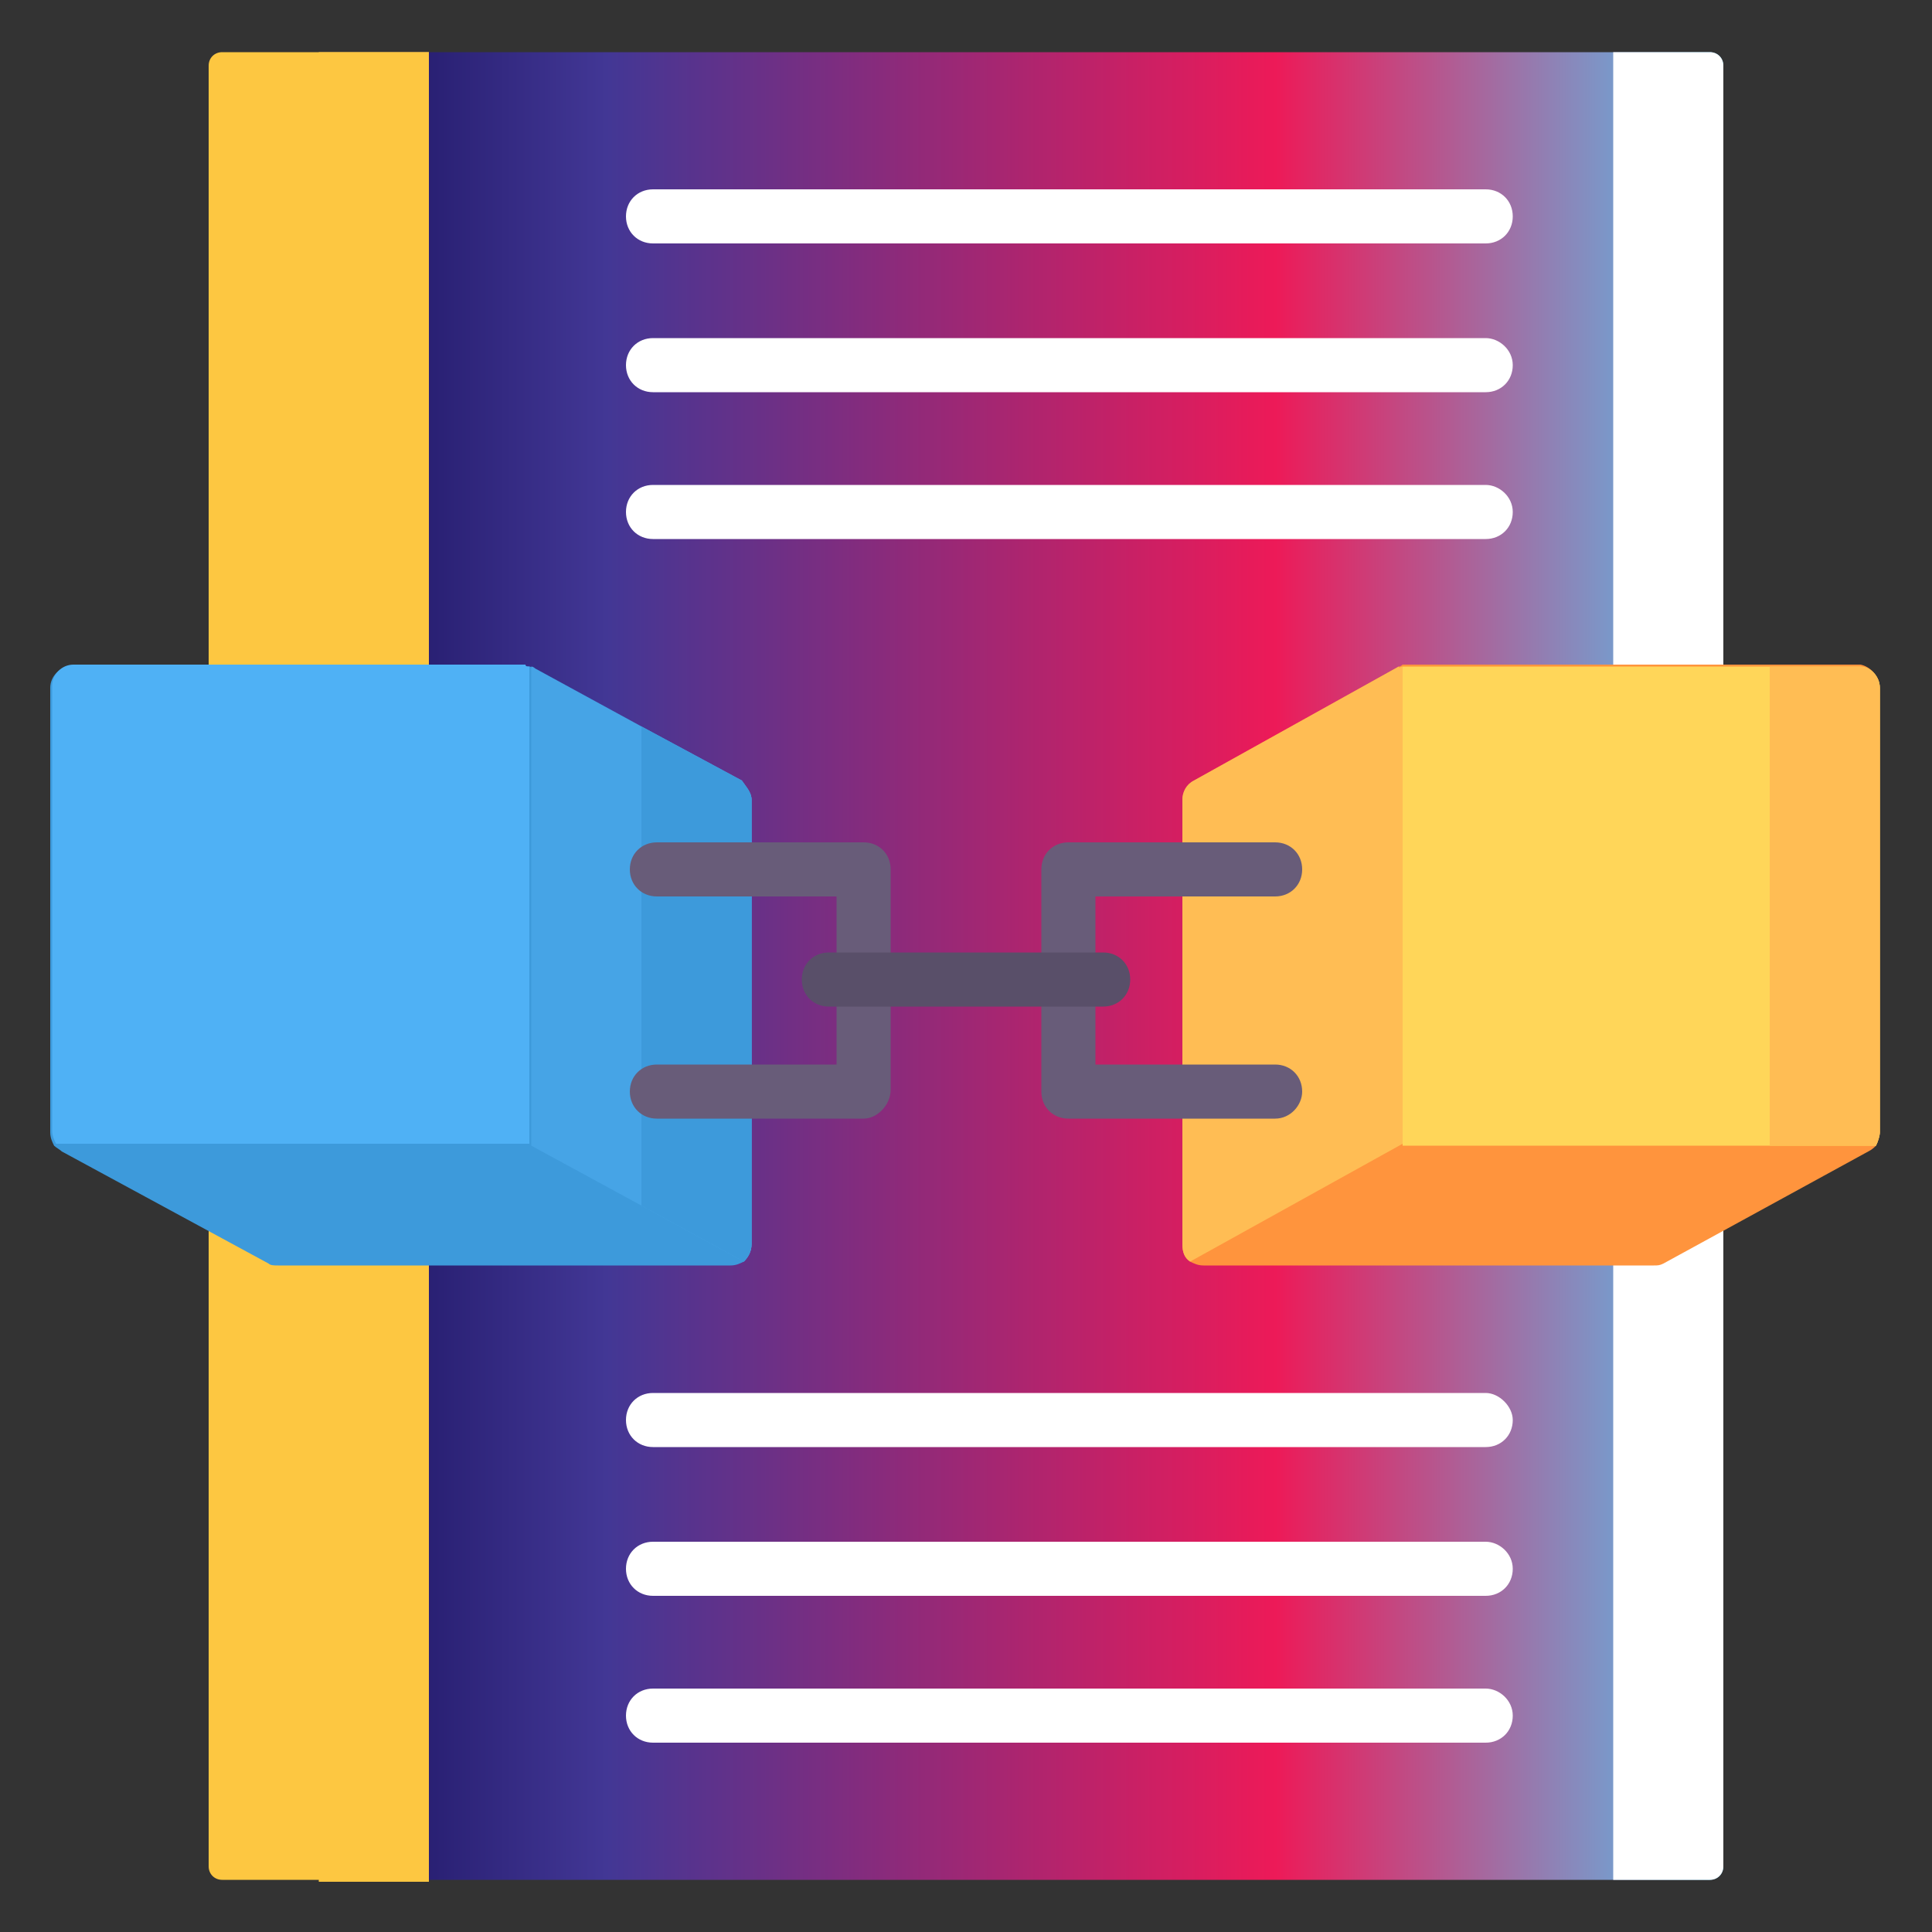
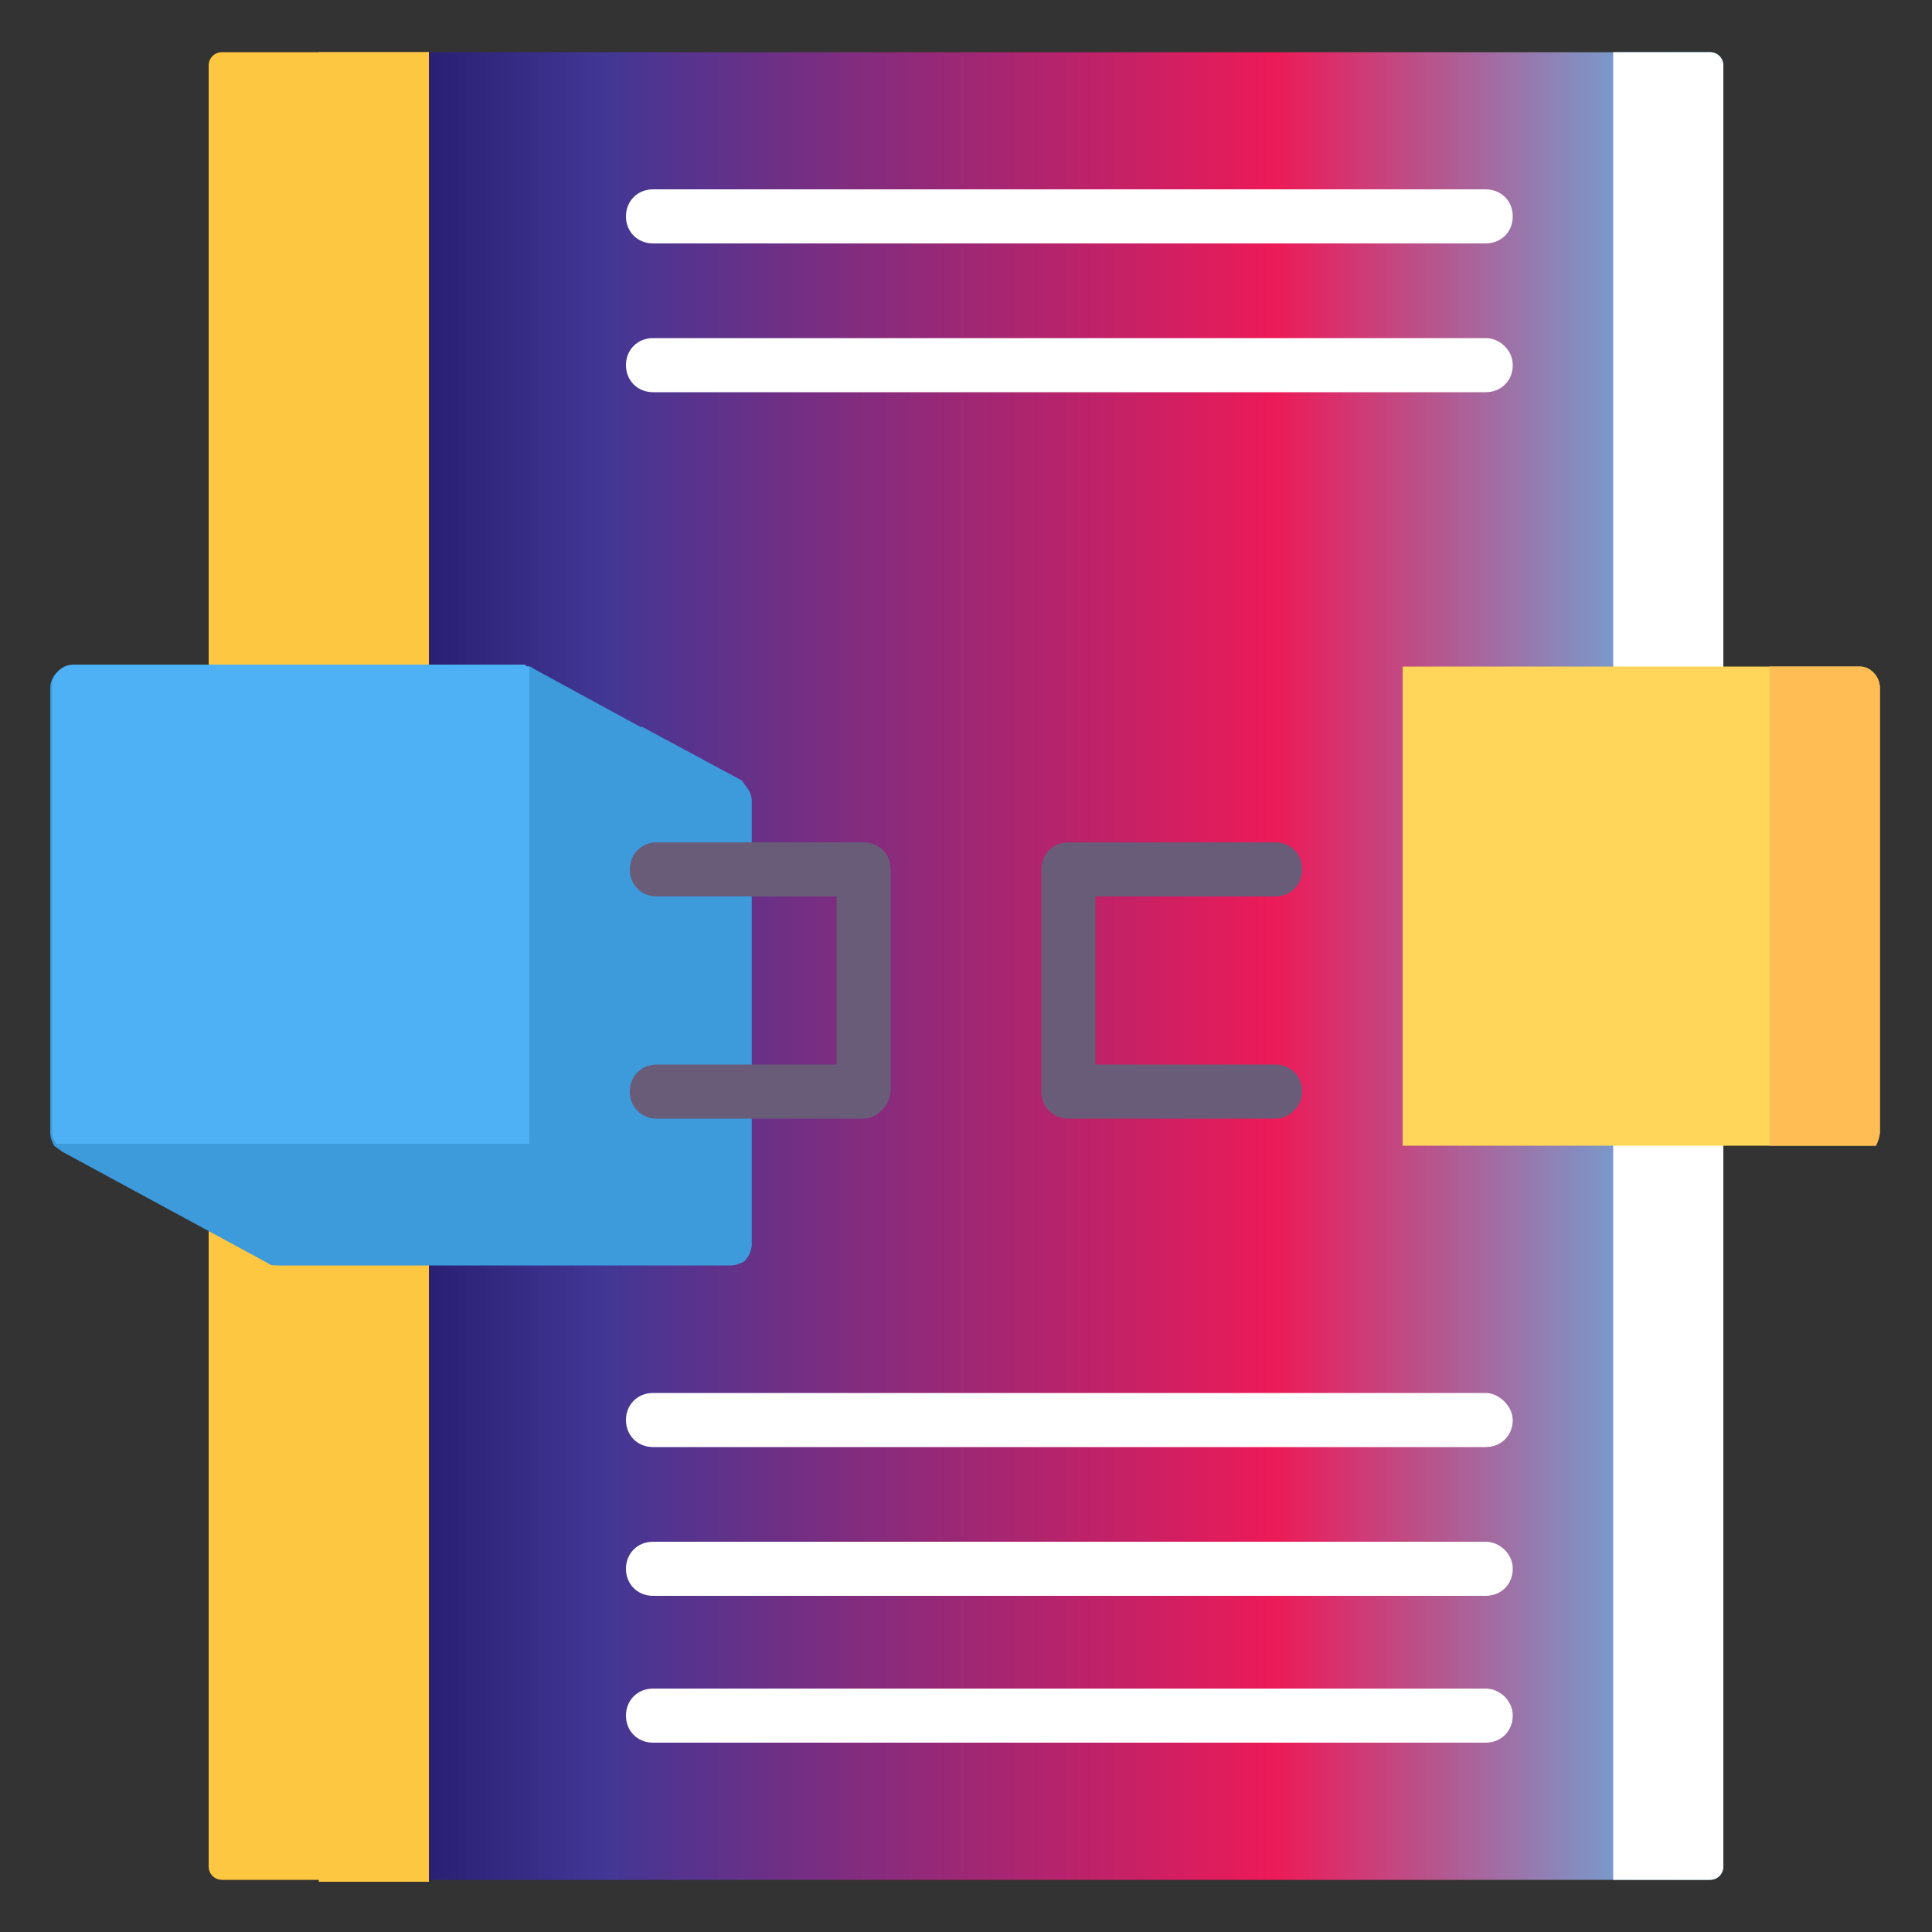
<svg xmlns="http://www.w3.org/2000/svg" version="1.1" id="Layer_1" x="0px" y="0px" width="100px" height="100px" viewBox="0 0 100 100" style="enable-background:new 0 0 100 100;" xml:space="preserve">
  <rect x="0" y="0" width="100" height="100" fill="#333333" stroke="none" />
  <style type="text/css">
	.st0{fill:url(#SVGID_1_);}
	.st1{fill:#FFFFFF;}
	.st2{fill:#FDC741;}
	.st3{fill:#3D9ADB;}
	.st4{fill:#4FB1F5;}
	.st5{fill:#46A4E6;}
	.st6{fill:#FF943D;}
	.st7{fill:#FFD659;}
	.st8{fill:#FFBD54;}
	.st9{fill:#685C79;}
	.st10{fill:#594F69;}
</style>
  <linearGradient id="SVGID_1_" gradientUnits="userSpaceOnUse" x1="16.468" y1="50" x2="89.248" y2="50">
    <stop offset="0" style="stop-color:#1A125F" />
    <stop offset="0.205" style="stop-color:#423795" />
    <stop offset="0.681" style="stop-color:#ED1A58" />
    <stop offset="1" style="stop-color:#54C2EF" />
  </linearGradient>
  <path class="st0" d="M88.5,97.3h-72V2.7h72c0.4,0,0.7,0.3,0.7,0.7v93.2C89.2,97,88.9,97.3,88.5,97.3z" />
  <path class="st1" d="M88.5,97.3h-5V2.7h5c0.4,0,0.7,0.3,0.7,0.7v93.2C89.2,97,88.9,97.3,88.5,97.3z" />
  <path class="st2" d="M22.2,97.3H11.5c-0.4,0-0.7-0.3-0.7-0.7V3.4c0-0.4,0.3-0.7,0.7-0.7h10.7V97.3z" />
  <path class="st2" d="M16.5,2.7h5.7v94.7h-5.7V2.7z" />
  <path class="st3" d="M38.9,41.4v23c0,0.4-0.2,0.7-0.4,0.9c-0.2,0.1-0.4,0.2-0.7,0.2H14.4c-0.2,0-0.4,0-0.5-0.1L3.2,59.6  c-0.1-0.1-0.3-0.2-0.4-0.3c-0.1-0.2-0.2-0.4-0.2-0.7v-23c0-0.6,0.5-1.1,1.1-1.1h23.4c0.1,0,0.2,0,0.3,0c0.1,0,0.2,0.1,0.2,0.1l5.5,3  l5.2,2.8C38.6,40.7,38.9,41,38.9,41.4z" />
  <path class="st4" d="M27.4,34.5v24.7H2.9c-0.1-0.2-0.2-0.4-0.2-0.7v-23c0-0.6,0.5-1.1,1.1-1.1h23.4C27.2,34.5,27.3,34.5,27.4,34.5z" />
-   <path class="st5" d="M38.9,41.4v23c0,0.4-0.2,0.7-0.4,0.9l-5.3-2.9l-5.7-3.1V34.5c0.1,0,0.2,0.1,0.2,0.1l5.5,3l5.2,2.8  C38.6,40.7,38.9,41,38.9,41.4z" />
  <path class="st3" d="M38.9,41.4v23c0,0.4-0.2,0.7-0.4,0.9l-5.3-2.9V37.6l5.2,2.8C38.6,40.7,38.9,41,38.9,41.4z" />
-   <path class="st6" d="M97.3,35.6v23c0,0.2-0.1,0.5-0.2,0.7c-0.1,0.1-0.2,0.2-0.4,0.3l-10.6,5.8c-0.2,0.1-0.3,0.1-0.5,0.1H62.3  c-0.3,0-0.5-0.1-0.7-0.2c-0.3-0.2-0.4-0.5-0.4-0.9v-23c0-0.4,0.2-0.8,0.6-1l10.6-5.9c0.1,0,0.2-0.1,0.2-0.1c0.1,0,0.2,0,0.3,0h23.4  C96.8,34.5,97.3,35,97.3,35.6z" />
  <path class="st7" d="M97.3,35.6v23c0,0.2-0.1,0.5-0.2,0.7H72.6V34.5c0.1,0,0.2,0,0.3,0h23.4C96.8,34.5,97.3,35,97.3,35.6z" />
  <path class="st8" d="M97.3,35.6v23c0,0.2-0.1,0.5-0.2,0.7h-5.5V34.5h4.6C96.8,34.5,97.3,35,97.3,35.6z" />
-   <path class="st8" d="M72.6,34.5v24.7l-11,6.1c-0.3-0.2-0.4-0.5-0.4-0.9v-23c0-0.4,0.2-0.8,0.6-1l10.6-5.9  C72.4,34.6,72.5,34.5,72.6,34.5z" />
  <path class="st9" d="M44.7,57.9H34c-0.8,0-1.4-0.6-1.4-1.4c0-0.8,0.6-1.4,1.4-1.4h9.3v-8.7H34c-0.8,0-1.4-0.6-1.4-1.4  c0-0.8,0.6-1.4,1.4-1.4h10.7c0.8,0,1.4,0.6,1.4,1.4v11.4C46.1,57.2,45.4,57.9,44.7,57.9z" />
  <path class="st9" d="M66,57.9H55.3c-0.8,0-1.4-0.6-1.4-1.4V45c0-0.8,0.6-1.4,1.4-1.4H66c0.8,0,1.4,0.6,1.4,1.4  c0,0.8-0.6,1.4-1.4,1.4h-9.3v8.7H66c0.8,0,1.4,0.6,1.4,1.4C67.4,57.2,66.8,57.9,66,57.9z" />
-   <path class="st10" d="M57.1,52.1H42.9c-0.8,0-1.4-0.6-1.4-1.4c0-0.8,0.6-1.4,1.4-1.4h14.2c0.8,0,1.4,0.6,1.4,1.4  C58.5,51.5,57.9,52.1,57.1,52.1z" />
  <path class="st1" d="M33.8,12.6h43.1c0.8,0,1.4-0.6,1.4-1.4c0-0.8-0.6-1.4-1.4-1.4H33.8c-0.8,0-1.4,0.6-1.4,1.4  C32.4,12,33,12.6,33.8,12.6z" />
  <path class="st1" d="M76.9,17.5H33.8c-0.8,0-1.4,0.6-1.4,1.4c0,0.8,0.6,1.4,1.4,1.4h43.1c0.8,0,1.4-0.6,1.4-1.4  C78.3,18.1,77.6,17.5,76.9,17.5z" />
-   <path class="st1" d="M76.9,25.1H33.8c-0.8,0-1.4,0.6-1.4,1.4c0,0.8,0.6,1.4,1.4,1.4h43.1c0.8,0,1.4-0.6,1.4-1.4  C78.3,25.7,77.6,25.1,76.9,25.1z" />
  <path class="st1" d="M76.9,72.1H33.8c-0.8,0-1.4,0.6-1.4,1.4c0,0.8,0.6,1.4,1.4,1.4h43.1c0.8,0,1.4-0.6,1.4-1.4  C78.3,72.8,77.6,72.1,76.9,72.1z" />
  <path class="st1" d="M76.9,79.8H33.8c-0.8,0-1.4,0.6-1.4,1.4c0,0.8,0.6,1.4,1.4,1.4h43.1c0.8,0,1.4-0.6,1.4-1.4  C78.3,80.4,77.6,79.8,76.9,79.8z" />
  <path class="st1" d="M76.9,87.4H33.8c-0.8,0-1.4,0.6-1.4,1.4c0,0.8,0.6,1.4,1.4,1.4h43.1c0.8,0,1.4-0.6,1.4-1.4  C78.3,88,77.6,87.4,76.9,87.4z" />
</svg>